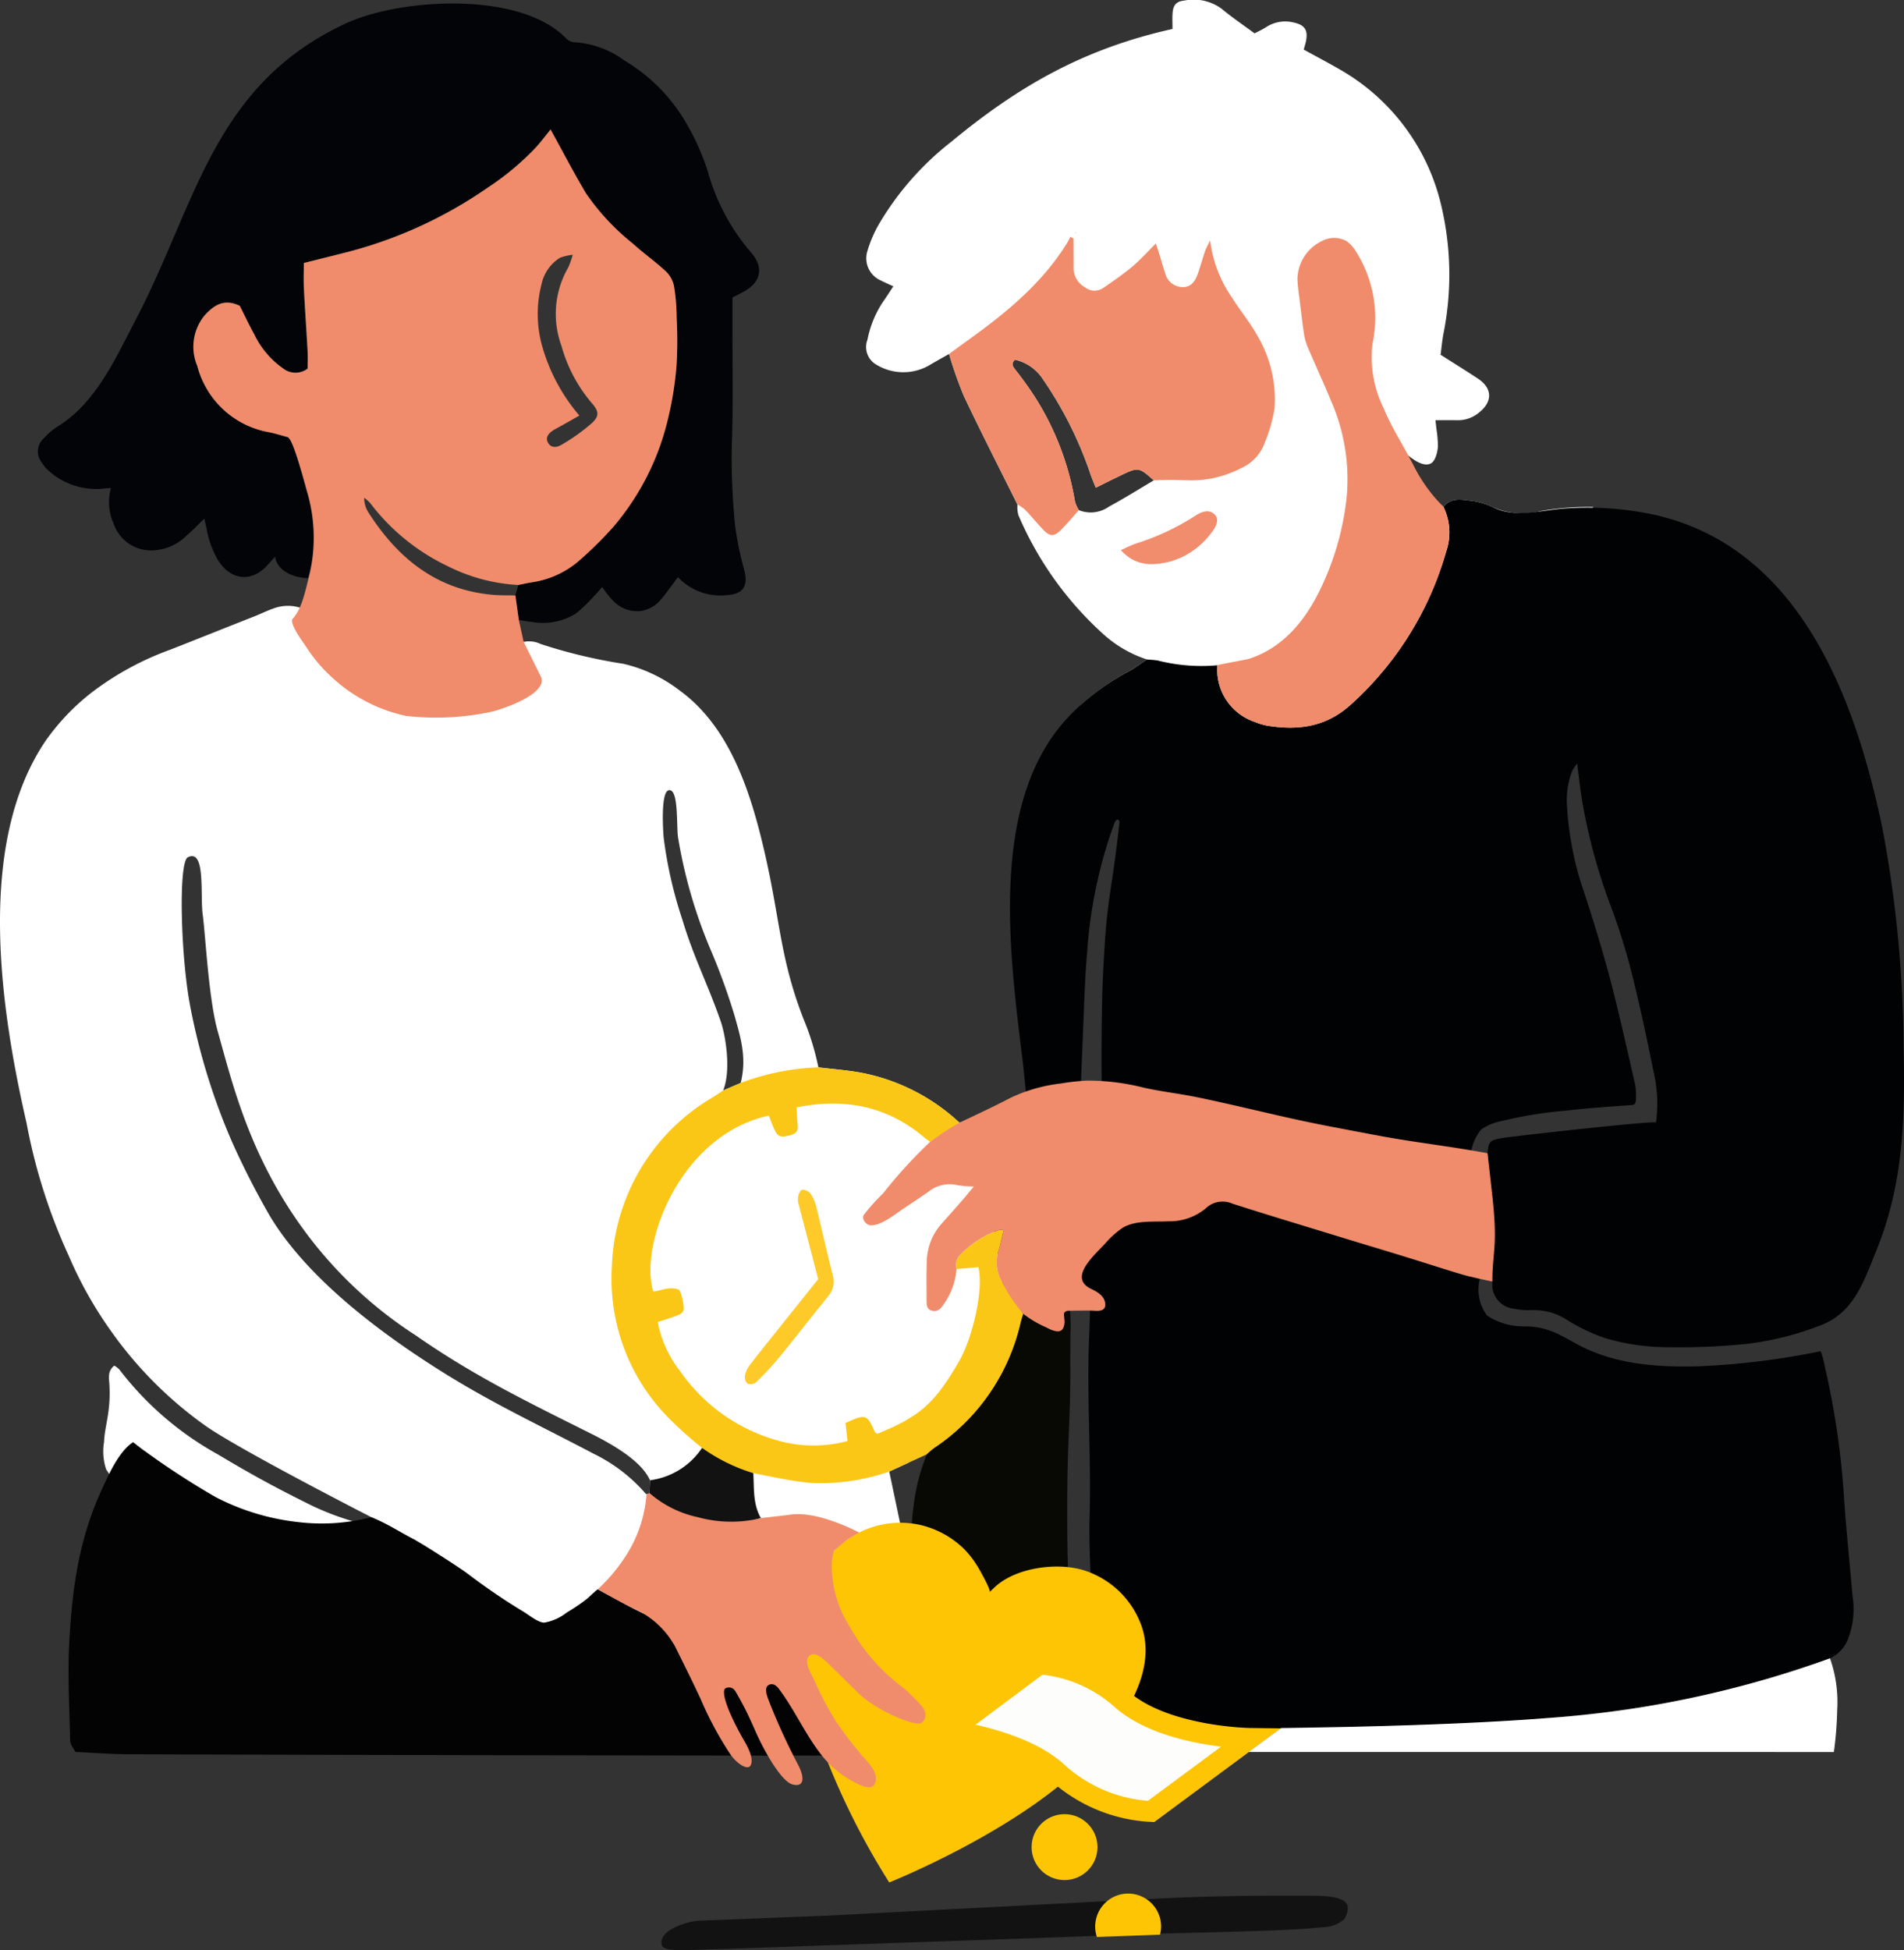
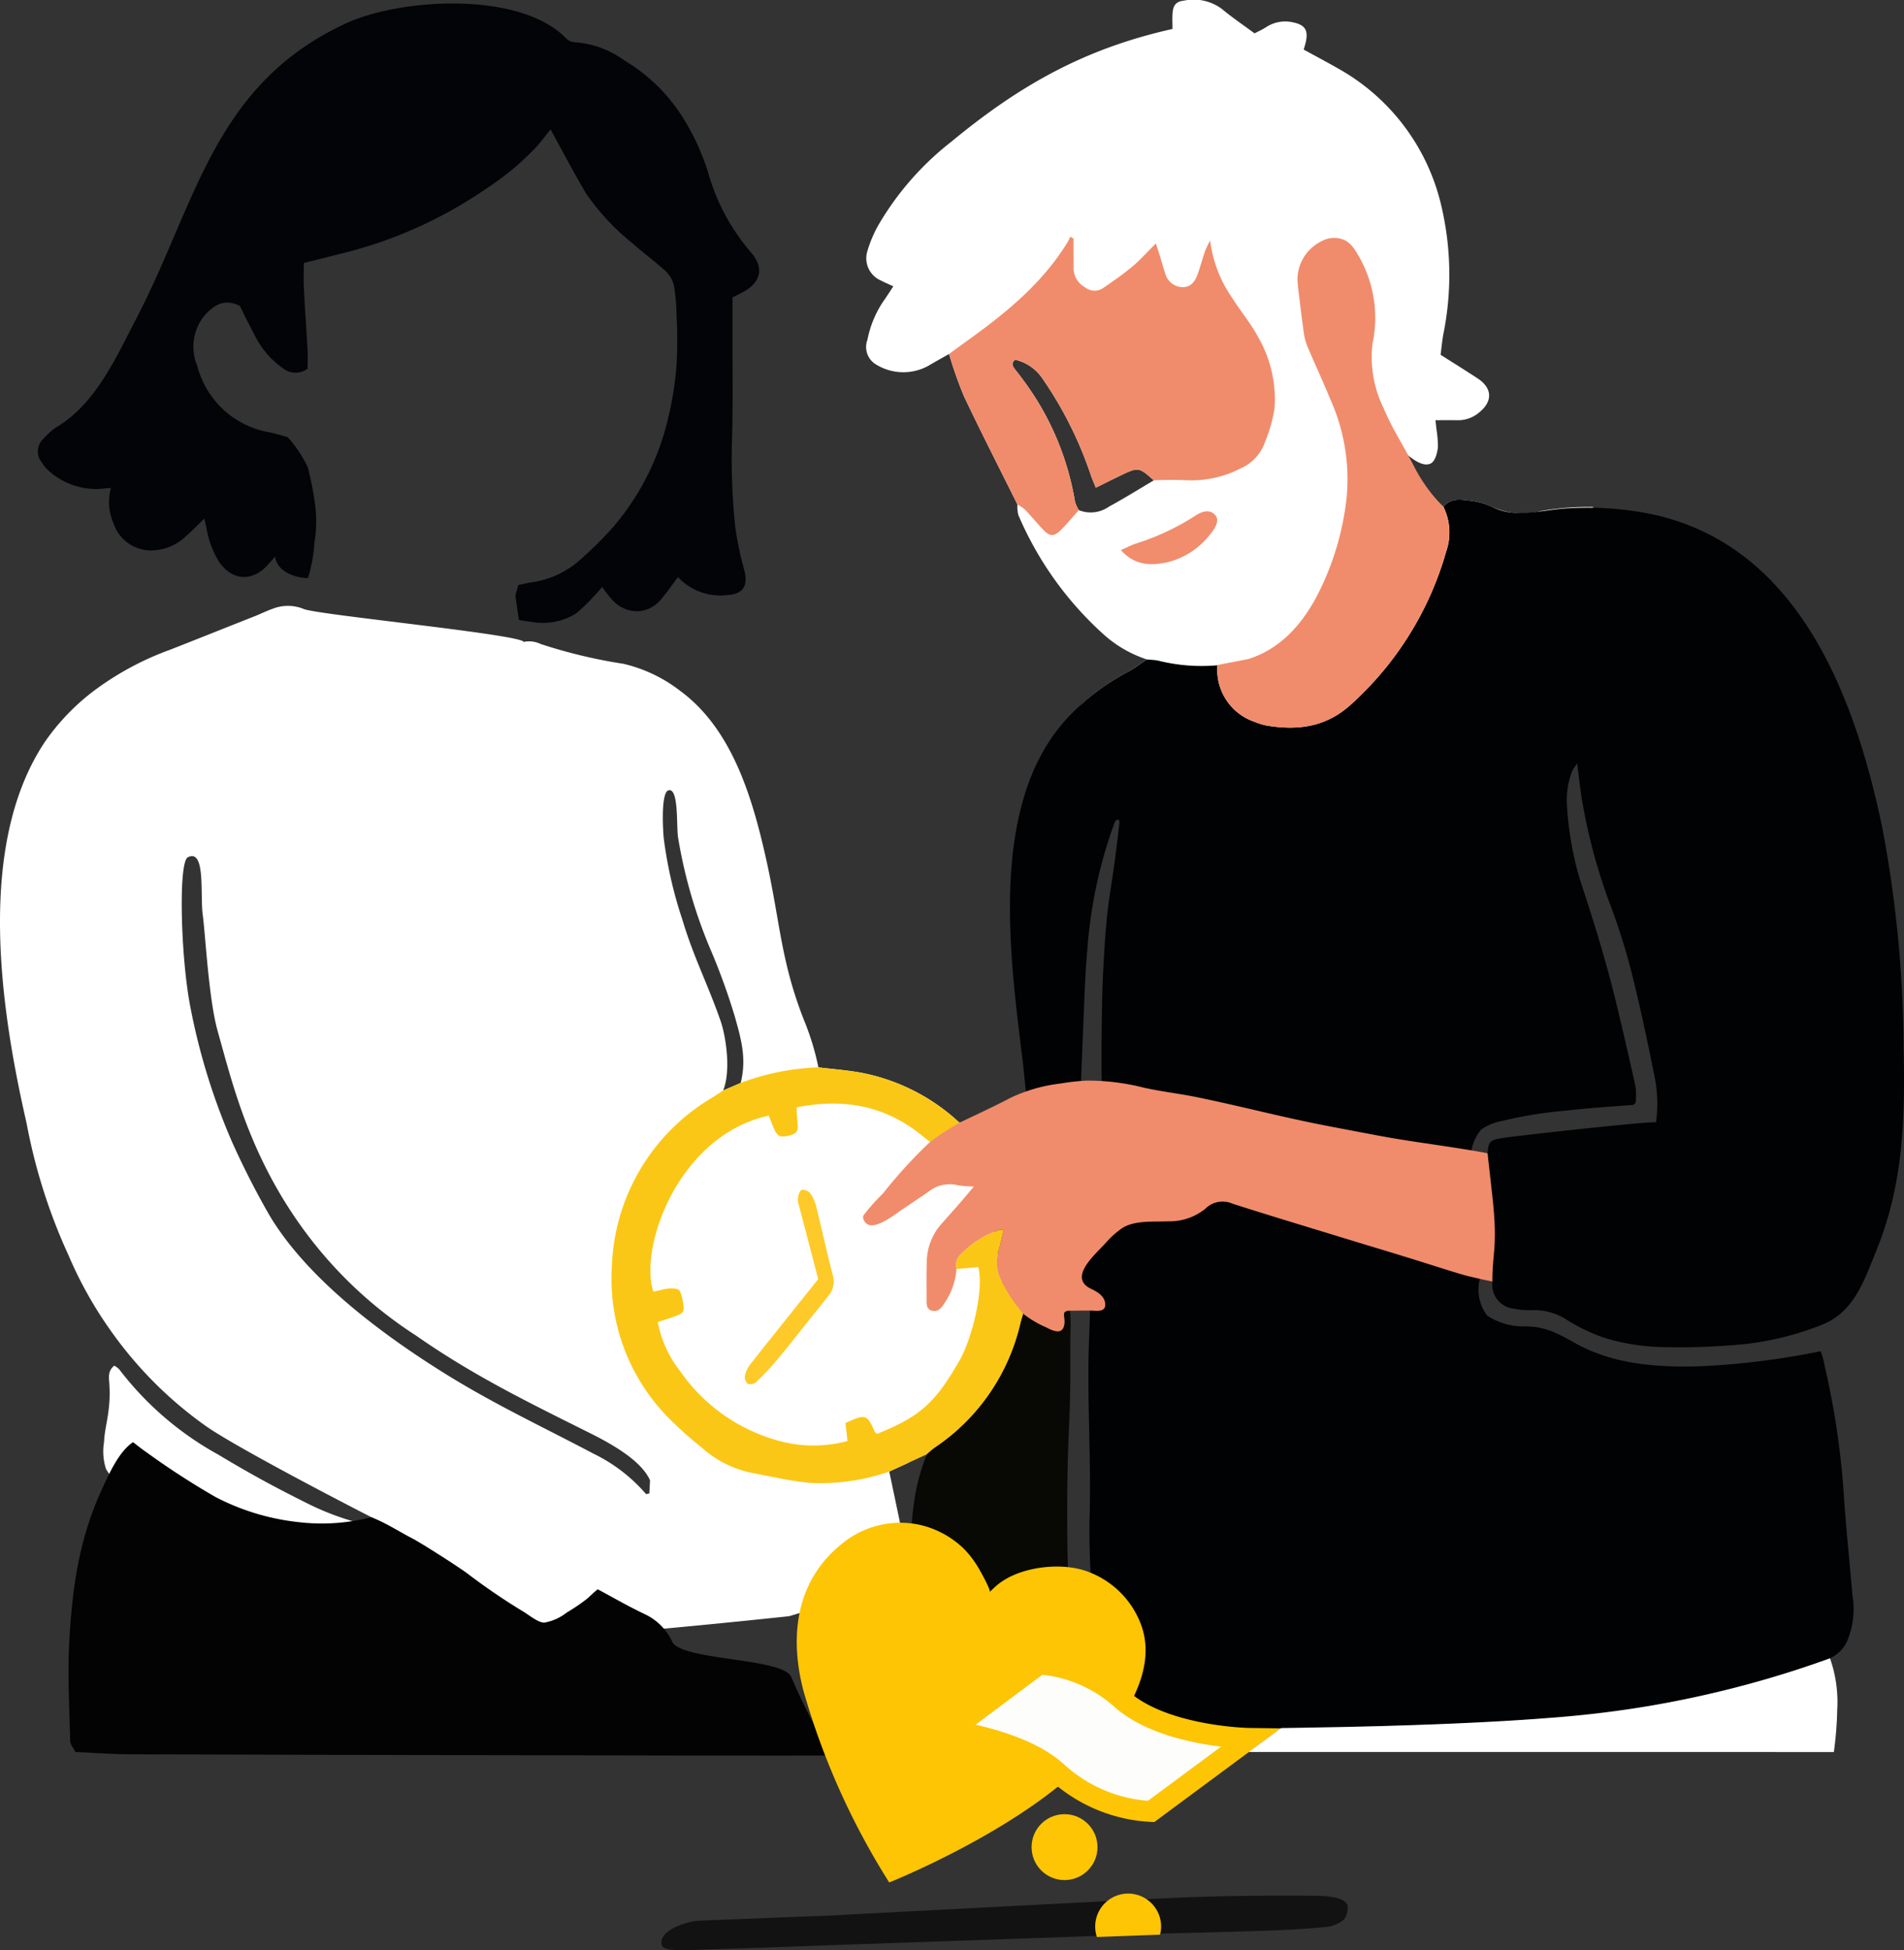
<svg xmlns="http://www.w3.org/2000/svg" viewBox="0 0 182.419 186.818">
  <rect x="0" y="0" width="182.419" height="186.818" fill="#333333" stroke="none" />
  <defs>
    <style>.cls-1{fill:#fff;}.cls-2{fill:#010203;}.cls-3{fill:#020407;}.cls-4{fill:#f08c6b;}.cls-5{fill:#030304;}.cls-6{fill:#fbc716;}.cls-7{fill:#131213;}.cls-8{fill:#f18c6d;}.cls-9{fill:#1892d1;}.cls-10{fill:#080905;}.cls-11{fill:#fdca29;}.cls-12{fill:#fdc504;}.cls-13{fill:#fdfdfc;stroke:#fdc504;stroke-miterlimit:10;stroke-width:2px;}</style>
  </defs>
  <title>Innere_Mission_Header</title>
  <g id="Spenden_Engagement">
    <path class="cls-1" d="M96.015,122.822C94.97,115.521,93.008,107.032,91.927,107.55a19.028,19.028,0,0,0-9.463-4.797c-1.338-.242-2.702-.342-4.054-.507A25.148,25.148,0,0,0,77.006,97.664c-2.305-5.904-2.23-9.488-3.785-16.167-1.293-5.554-3.256-11.794-8.047-15.311a14.092,14.092,0,0,0-5.447-2.598A49.484,49.484,0,0,1,51.781,61.684a2.505,2.505,0,0,0-1.609-.191c-.155-.701-19.845-2.609-21.078-3.157a3.957,3.957,0,0,0-2.977-.017c-.477.163-1.238.525-1.71.711-2.7,1.063-5.393,2.146-8.095,3.205a28.221,28.221,0,0,0-7.487,4.07A21.482,21.482,0,0,0,4.315,71.046C-2.311,80.943.034,96.632,2.544,107.581a54.173,54.173,0,0,0,4.023,12.673,38.473,38.473,0,0,0,4.209,7.45,38.009,38.009,0,0,0,8.977,8.923c2.917,2.041,13.643,7.61,16.823,9.218,1.085.549,2.155,1.129,3.231,1.694a4.52,4.52,0,0,1-2.525-.386c-1.177-.468-2.346-.959-3.518-1.441a25.784,25.784,0,0,1-4.104-1.591c-3.4-1.69-5.573-2.878-8.793-4.803a30.307,30.307,0,0,1-9.446-8.147,2.131,2.131,0,0,0-.471-.35c-.644.497-.511,1.163-.474,1.731.173,2.659-.444,3.977-.508,5.598a5.403,5.403,0,0,0,.206,2.616c.106.148.238.362.367.542-.553,1.891-1.074,3.792-1.665,5.671-.065.206-.128.413-.192.619,14.078,3.977,32.975,9.214,35.957,9.531,4.841.515,30.977-2.309,30.977-2.309l11.63-3.55-.107-5.22q-.417.096-.833.191-.555-2.639-1.11-5.278.91-.417,1.821-.834l-.017-.819,6.858-8.292S96.315,124.92,96.015,122.822ZM62.214,143.058q-.155.036-.311.073a15.634,15.634,0,0,0-5.048-3.882c-5.258-2.776-9.756-4.841-14.775-8.014-5.753-3.637-12.667-8.813-16.236-14.771a78.052,78.052,0,0,1-3.611-7.074A61.39,61.39,0,0,1,18.194,96.228c-.875-4.674-1.122-13.652-.192-14.111,1.717-.847,1.168,3.606,1.415,5.456.284,2.133.57,8.128,1.446,11.23,1.422,5.041,3.088,12.192,8.617,19.515a40.412,40.412,0,0,0,10.365,9.612c5.562,3.883,10.82,6.424,16.821,9.424,3.51,1.755,5.027,3.17,5.612,4.446Zm8.75-39.32q-.839.362-1.679.724c.783-1.946.237-5.273-.242-6.649-1.25-3.589-2.591-6.118-3.67-9.729a40.751,40.751,0,0,1-1.785-7.824c-.061-.627-.304-4.395.479-4.558.954-.199.733,3.207.887,4.464A47.149,47.149,0,0,0,68.194,91.239a61.237,61.237,0,0,1,2.174,6.029C71.013,99.535,71.549,101.387,70.964,103.737Z" />
    <path class="cls-1" d="M147.637,48.957a7.031,7.031,0,0,1-4.632-.381,6.67,6.67,0,0,0-2.192-.619c-.882-.109-1.845-.281-2.518.603a18.166,18.166,0,0,1-1.764-1.864c-.547-.759-1.826-2.204-1.841-3.228.1.001,1.515,1.434,2.424.909.413-.238.627-1.106.652-1.633a11.683,11.683,0,0,0-.145-1.664c-.027-.274-.061-.547-.092-.827.793,0,1.449-.012,2.104.003a3.14,3.14,0,0,0,2.109-.765c1.292-1.059,1.231-2.318-.162-3.235-1.144-.752-2.307-1.474-3.56-2.271.081-.616.143-1.269.253-1.913a28.723,28.723,0,0,0-.159-12.253,20.308,20.308,0,0,0-9.829-13.211c-1.099-.631-2.221-1.223-3.377-1.857.082-.307.178-.592.231-.885.186-1.018-.172-1.491-1.206-1.713a3.334,3.334,0,0,0-2.63.45c-.376.243-.792.427-1.105.594-1.107-.82-2.158-1.526-3.125-2.335a4.526,4.526,0,0,0-3.616-.806c-.76.076-1.057.425-1.115,1.205-.037.494-.007.992-.007,1.514C103.938,4.648,97.707,8.152,91.154,13.569a28.06,28.06,0,0,0-6.925,7.871,11.864,11.864,0,0,0-1.136,2.647,2.319,2.319,0,0,0,1.327,2.795c.347.184.713.334,1.17.546-.365.547-.66,1.016-.981,1.467a10.041,10.041,0,0,0-1.501,3.652,1.946,1.946,0,0,0,.869,2.394,4.972,4.972,0,0,0,4.965.102c.654-.391,1.324-.756,1.986-1.133a39.095,39.095,0,0,0,1.414,4.016c1.655,3.495,3.418,6.938,5.138,10.402a3.064,3.064,0,0,0,.089,1.016,32.592,32.592,0,0,0,8.037,11.311,11.588,11.588,0,0,0,4.279,2.516c-.588.389-1.149.831-1.771,1.158a22.162,22.162,0,0,0-4.611,3.256c6.498,4.599,17.332,10.967,24.245,8.109,6.809-2.815,17.999-17.389,24.919-27.126A25.772,25.772,0,0,0,147.637,48.957Zm-41.385-.426a3.04,3.04,0,0,1-2.89.339,3.17,3.17,0,0,1-.372-.827A26.87,26.87,0,0,0,99.31,38.279a31.152,31.152,0,0,0-2.026-2.849c-.218-.298-.462-.565-.043-.975a4.315,4.315,0,0,1,2.64,1.811,36.888,36.888,0,0,1,4.578,9.094c.135.422.319.827.527,1.357.845-.417,1.604-.799,2.37-1.167,1.707-.819,1.762-.808,3.186.467C109.114,46.86,107.709,47.742,106.252,48.53Z" />
    <path class="cls-2" d="M98.517,106.105c-.198-.826-.404-3.39-.506-4.228-1.269-10.364-3.448-25.461,4.724-33.58a22.354,22.354,0,0,1,5.38-3.968c.621-.327,1.182-.769,1.771-1.158.35.034.705.044,1.05.106a17.082,17.082,0,0,0,5.705.452,5.263,5.263,0,0,0,3.588,5.429,5.918,5.918,0,0,0,1.168.353c2.993.487,5.695.134,8.086-2.072a31.184,31.184,0,0,0,9.068-14.594,5.557,5.557,0,0,0-.254-4.284c.672-.884,1.636-.712,2.517-.603a6.672,6.672,0,0,1,2.192.619c2.228,1.14,4.745.253,7.107.121a30.485,30.485,0,0,1,8.416.619c13.853,3.132,19.188,17.46,21.796,29.901a115.46,115.46,0,0,1,2.053,21.061c.156,6.772.001,13.095-2.595,19.484-1.246,3.066-2.183,6.024-5.434,7.226a28.81,28.81,0,0,1-7.067,1.754,62.684,62.684,0,0,1-7.426.308,20.866,20.866,0,0,1-6.096-.88,17.498,17.498,0,0,1-3.565-1.69,5.767,5.767,0,0,0-3.464-.977,6.876,6.876,0,0,1-1.666-.137,2.315,2.315,0,0,1-2.09-2.104c.009-2.906-.293-6.374-.357-9.278a31.479,31.479,0,0,0-.098-3.512c.1-1.116.216-1.242,1.315-1.44,1.046-.188,14.859-1.727,14.823-1.5a13.384,13.384,0,0,0-.226-4.835c-.63-3.141-1.296-6.278-2.073-9.385a62.855,62.855,0,0,0-1.938-6.259,54.45,54.45,0,0,1-2.903-10.718c-.142-.964-.249-1.932-.409-3.193a4.744,4.744,0,0,0-.479.709,7.732,7.732,0,0,0-.503,3.293,31.508,31.508,0,0,0,1.268,7.198c1.288,3.857,2.48,7.74,3.441,11.69.624,2.567,1.206,5.144,1.791,7.72a4.888,4.888,0,0,1,.116,1.2c-.011.411.054.871-.37.9-1.984.139-4.426.315-6.426.547a39.861,39.861,0,0,0-6.053.984,5.083,5.083,0,0,0-1.98.812,4.42,4.42,0,0,0-.995,2.39s-1.403-.323-2.129-.453c-.747-.134-1.475-.372-2.221-.514-3.634-.691-7.284-1.303-10.903-2.062-5.259-1.102-10.328-.768-15.656-1.546-1.403-.205-2.979-.062-4.374-.326-.148-.246-.133-8.959.049-12.495.409-7.938.676-6.451,1.562-14.327.013-.12.014-.267-.091-.328-.155-.089-.311.113-.377.279a44.888,44.888,0,0,0-2.619,12.366c-.196,2.117-.293,5.097-.38,7.221-.03.727-.206,4.99-.256,6.353C103.525,104.756,99.965,105.849,98.517,106.105Z" />
    <path class="cls-2" d="M175.329,158.854c-2.946,1.444-13.203,3.994-17.987,4.691-7.171,1.046-15.443,1.737-31.341,1.912-3.951.043-6.537.841-13.764-1.161-1.094-.303-4.572-1.542-5.377-2.422-1.989-2.175-2.389-6.96-2.389-11.44-.062-1.419-.123-3.617-.08-5.033.178-5.881-.299-11.759-.027-17.638.033-.709.05-1.638.075-2.347.51-.204,1.312.354,1.452-.54a2.429,2.429,0,0,0-1.339-1.401c-1.196-.566-2.136-.657-1.616-1.822.162-.362-.077-1.342.189-1.635.786-.864,1.82-1.973,2.606-2.838.502-.553,1.983-2.038,2.757-2.066,1.068-.038,2.41.054,3.478-.001,1.298-.066,2.559,1.564,3.514.677a2.34,2.34,0,0,1,2.63-.48c3.383,1.084,6.787,2.105,10.183,3.148,4.076,1.251,8.159,2.484,12.225,3.766.649.205.846-.424,1.264.281a4.091,4.091,0,0,0,.71,3.527,6.276,6.276,0,0,0,3.452,1.028c2.075-.03,3.269.654,4.987,1.614,3.588,2.005,7.762,2.336,12,2.201a73.369,73.369,0,0,0,11.5-1.438,7.375,7.375,0,0,1,.401,1.466,77.204,77.204,0,0,1,1.836,12.52c.218,3.149.544,6.291.816,9.437a7.873,7.873,0,0,1-.446,4.183A3.321,3.321,0,0,1,175.329,158.854Z" />
    <path class="cls-3" d="M29.502,55.372c-1.224,0-2.946-.607-3.145-2.044-.18.2-.443.484-.698.774-1.509,1.715-3.537,1.525-4.769-.441a8.987,8.987,0,0,1-1.091-2.984c-.061-.288-.128-.574-.222-.996-.619.596-1.139,1.144-1.709,1.634a4.877,4.877,0,0,1-3.284,1.41,3.777,3.777,0,0,1-3.7-2.575,5.021,5.021,0,0,1-.253-3.403c-.252.019-.478.022-.7.056a6.777,6.777,0,0,1-5.435-1.865,2.682,2.682,0,0,1-.463-.604,1.663,1.663,0,0,1,.165-2.342,6.2,6.2,0,0,1,1.264-1.101c3.732-2.262,5.629-6.607,7.573-10.324,5.768-11.029,7.38-22.428,20.09-28.318C38.358-.178,49.847-.888,54.249,3.688a1.236,1.236,0,0,0,.79.358,9.081,9.081,0,0,1,4.794,1.755,16.631,16.631,0,0,1,5.758,5.734,22.688,22.688,0,0,1,2.238,4.94,20.029,20.029,0,0,0,4.136,7.721c1.243,1.43.951,2.836-.712,3.744-.353.193-.714.37-1.075.556,0,1.139.001,2.24-0,3.341-.005,3.355.06,6.713-.04,10.066a62.462,62.462,0,0,0,.311,8.619A33.081,33.081,0,0,0,71.325,54.686c.362,1.493-.161,2.239-1.698,2.322a5.539,5.539,0,0,1-4.671-1.724c-.625.821-1.146,1.599-1.765,2.29a3.061,3.061,0,0,1-1.859.964,3.178,3.178,0,0,1-2.71-1.123A9.369,9.369,0,0,1,57.696,56.23c-.271.303-.514.6-.783.871a15.137,15.137,0,0,1-1.757,1.689,6.034,6.034,0,0,1-4.242.78c-.404-.035-.803-.118-1.205-.179l-.333-2.352.285-1.001c.398-.081.794-.171,1.194-.241A8.862,8.862,0,0,0,55.276,53.888a36.309,36.309,0,0,0,3.485-3.416A24.626,24.626,0,0,0,64.008,40.085a32.371,32.371,0,0,0,.81-5.105,40.568,40.568,0,0,0,.008-4.569,19.492,19.492,0,0,0-.254-3.031,2.751,2.751,0,0,0-.805-1.412c-1.006-.931-2.141-1.724-3.152-2.65a22.312,22.312,0,0,1-4.465-4.785C54.963,16.536,53.891,14.47,52.751,12.401c-.421.518-.874,1.119-1.372,1.681a25.919,25.919,0,0,1-4.671,3.906A42.072,42.072,0,0,1,32.74,24.282c-1.171.298-2.345.587-3.63.909,0,.848-.034,1.66.007,2.469.1,1.982.243,3.962.351,5.943.032.594.005,1.191.005,1.708a1.924,1.924,0,0,1-2.381-.042,8.404,8.404,0,0,1-2.726-3.234c-.514-.931-.967-1.896-1.395-2.742-1.457-.7-2.416-.111-3.323.87a4.715,4.715,0,0,0-.746,4.897,8.654,8.654,0,0,0,6.903,6.351c.54.107,1.067.279,1.759.464a12.252,12.252,0,0,1,1.912,2.86,27.755,27.755,0,0,1,.684,3.42,12.33,12.33,0,0,1-.04,3.864A14.068,14.068,0,0,1,29.502,55.372Z" />
-     <path class="cls-4" d="M49.376,57.04l.333,2.352.463,2.102,1.653,3.33c.54,1.088-1.446,2.386-4.476,3.298a25.258,25.258,0,0,1-8.449.457,14.996,14.996,0,0,1-7.017-3.623A14.467,14.467,0,0,1,29.356,62c-.254-.398-1.712-2.305-1.308-2.738.844-.903,1.195-2.606,1.493-3.773a15.583,15.583,0,0,0-.156-8.498c-.187-.641-1.308-4.978-1.821-5.115-.692-.184-1.219-.357-1.759-.464A8.654,8.654,0,0,1,18.902,35.061,4.715,4.715,0,0,1,19.648,30.164c.907-.981,1.866-1.57,3.323-.87.428.846.881,1.81,1.395,2.742a8.404,8.404,0,0,0,2.726,3.234,1.924,1.924,0,0,0,2.381.042c0-.517.027-1.114-.005-1.708-.108-1.982-.251-3.961-.351-5.943-.041-.808-.007-1.621-.007-2.469,1.285-.322,2.459-.611,3.63-.909a42.072,42.072,0,0,0,13.967-6.294,25.919,25.919,0,0,0,4.671-3.906c.498-.562.952-1.163,1.372-1.681C53.891,14.47,54.963,16.536,56.151,18.533a22.312,22.312,0,0,0,4.465,4.785c1.012.926,2.146,1.718,3.152,2.65a2.751,2.751,0,0,1,.805,1.412,19.492,19.492,0,0,1,.254,3.031,40.568,40.568,0,0,1-.008,4.569,32.371,32.371,0,0,1-.81,5.105,24.626,24.626,0,0,1-5.247,10.388A36.309,36.309,0,0,1,55.276,53.888a8.862,8.862,0,0,1-4.421,1.91c-.4.07-.796.16-1.194.241a17.023,17.023,0,0,1-6.709-1.777,20.229,20.229,0,0,1-7.499-6.09,3.649,3.649,0,0,0-.564-.492,2.643,2.643,0,0,0,.38,1.364c2.814,4.414,6.54,7.47,11.971,7.938C47.948,57.043,48.664,57.022,49.376,57.04ZM54.869,24.409a5.002,5.002,0,0,0-1.229.289,3.973,3.973,0,0,0-1.766,2.571,11.34,11.34,0,0,0,.028,5.731,17.514,17.514,0,0,0,3.609,6.809c-.809.455-1.548.883-2.299,1.289-.703.381-.966.827-.723,1.286.229.432.695.592,1.332.21a18.146,18.146,0,0,0,2.836-2.021c.789-.71.74-1.166.035-1.966a14.363,14.363,0,0,1-2.902-5.484A8.891,8.891,0,0,1,54.446,25.615,7.942,7.942,0,0,0,54.869,24.409Z" />
    <path class="cls-5" d="M39.807,147.539s.656.382.995.594c1.314.824,2.629,1.648,3.899,2.538a61.06,61.06,0,0,0,5.331,3.647c.526.291,1.501,1.126,2.109,1.12a4.777,4.777,0,0,0,2.152-.963,17.699,17.699,0,0,0,1.935-1.314c.182-.138.603-.579,1.039-.917,1.509.805,2.991,1.668,4.536,2.396a5.438,5.438,0,0,1,2.61,2.638c.901,1.812,10.531,1.515,11.389,3.348a56.888,56.888,0,0,0,3.894,7.538c-4.321.027-18.391-.008-22.712-.014q-22.298-.03-44.596-.103c-1.721-.006-3.442-.143-5.162-.22-.175-.353-.494-.703-.502-1.06-.074-3.19-.261-6.392-.083-9.571.285-5.109.924-9.77,3.144-14.578.653-1.414,1.598-3.562,2.963-4.467.412.312.801.637,1.219.919a75.296,75.296,0,0,0,6.689,4.339,22.443,22.443,0,0,0,7.913,2.397,18.97,18.97,0,0,0,5.194-.092c1.217-.208,1.811-.369,1.811-.369C37.135,145.934,38.816,147.076,39.807,147.539Z" />
    <path class="cls-4" d="M116.64,63.728c0-.053,2.778-.536,3.037-.621,3.165-1.029,5.254-3.517,6.702-6.421a26.724,26.724,0,0,0,2.642-9.059,18.659,18.659,0,0,0-1.506-9.247c-.717-1.741-1.514-3.449-2.247-5.183a5.39,5.39,0,0,1-.349-1.306c-.17-1.153-.301-2.311-.442-3.467a16.047,16.047,0,0,1-.171-1.665,4.115,4.115,0,0,1,2.365-3.68,2.427,2.427,0,0,1,2.349.026,3.163,3.163,0,0,1,.846.916,11.864,11.864,0,0,1,1.628,8.921,11.069,11.069,0,0,0,1.082,6.19c.861,2.036,1.631,3.081,2.889,5.519a15.221,15.221,0,0,0,2.832,3.909,5.557,5.557,0,0,1,.254,4.284,31.184,31.184,0,0,1-9.068,14.594c-2.39,2.206-5.093,2.56-8.086,2.072a5.918,5.918,0,0,1-1.168-.353A5.263,5.263,0,0,1,116.64,63.728Z" />
    <path class="cls-6" d="M91.644,121.562a1.386,1.386,0,0,1,.408-1.406,9.154,9.154,0,0,1,3.692-2.335,2.048,2.048,0,0,1,.415.024c-.155.639-.291,1.266-.46,1.884a3.756,3.756,0,0,0,.317,3.094c.64,1.032,1.347,2.022,2.026,3.03-.085.293-.182.583-.252.879a19.689,19.689,0,0,1-8.294,11.996,8.848,8.848,0,0,0-.689.583l-3.609,1.654a19.922,19.922,0,0,1-7.639,1.081c-1.808-.178-3.596-.581-5.385-.928a10.216,10.216,0,0,1-4.908-2.419,36.939,36.939,0,0,1-3.292-2.956,18.941,18.941,0,0,1-5.354-14.349,19.54,19.54,0,0,1,9.655-16.271c.341-.214.674-.441,1.011-.661l1.679-.724a23.395,23.395,0,0,1,7.445-1.491c1.352.165,2.716.265,4.054.507a19.029,19.029,0,0,1,9.463,4.796L89.119,109.38c-.203-.151-.415-.292-.609-.454-3.56-2.995-7.628-3.762-12.195-2.845.033.538.045.988.091,1.435.089.867-.047,1.079-.861,1.274-.81.194-1.089.054-1.413-.726-.168-.404-.324-.813-.475-1.195-8.547,1.849-12.462,12.445-11.064,16.861.809-.121,1.637-.53,2.478-.167a3.361,3.361,0,0,1,.2.452,8.524,8.524,0,0,1,.198.893c.108.697.003.885-.684,1.143-.565.212-1.145.386-1.767.594a10.954,10.954,0,0,0,2.145,4.703,16.888,16.888,0,0,0,9.115,6.576,12.532,12.532,0,0,0,6.918.116l-.192-1.723c1.935-.89,2.068-.846,2.807.845.035.081.149.127.227.189,4.215-1.684,5.6-3.06,7.876-6.995,1.194-2.065,2.378-6.77,1.817-8.972Z" />
    <path class="cls-7" d="M129.123,182.629c-.175-1.006-2.299-1.023-3.503-1.029-4.843-.025-9.438.013-14.272.252q-4.496.222-8.991.456-5.428.279-10.855.562-4.539.236-9.078.472c-1.215.063-2.431.141-3.647.186-3.92.143-7.838.313-11.758.459-1.151.043-4.006.909-3.612,2.341.089.324.575.394.879.436a9.973,9.973,0,0,0,1.679.04c3.716-.118,7.432-.231,11.147-.377,1.981-.078,31.062-1.065,33.042-1.177,3.763-.089,7.526-.181,11.288-.309,1.775-.06,3.552-.155,5.319-.328a3.151,3.151,0,0,0,2.005-.744A1.912,1.912,0,0,0,129.123,182.629Z" />
-     <path class="cls-7" d="M62.215,143.058l.063-1.258a7.098,7.098,0,0,0,4.987-3.101,16.984,16.984,0,0,0,4.908,2.419c.083,1.463-.046,2.961.725,4.308-2.038.541-4.13,1.906-6.168,1.12C65.122,145.926,63.536,144.241,62.215,143.058Z" />
    <path class="cls-4" d="M120.527,32.264c-.693-1.293-1.66-2.435-2.444-3.683a12.281,12.281,0,0,1-2.141-5.542,10.04,10.04,0,0,0-.474.975c-.23.673-.421,1.359-.646,2.034-.251.755-.604,1.473-1.532,1.459a1.758,1.758,0,0,1-1.663-1.351c-.182-.527-.323-1.068-.488-1.602-.114-.369-.238-.736-.398-1.231-.812.806-1.486,1.571-2.259,2.217-.893.747-1.859,1.409-2.819,2.071a1.459,1.459,0,0,1-1.718-.097A2.093,2.093,0,0,1,102.857,25.626c.011-.458-.001-.916-.002-1.375-.001-.47,0-.94,0-1.409l-.308-.162c-.09.178-.169.363-.273.533-2.393,3.906-5.851,6.731-9.506,9.356-.616.443-1.227.893-1.84,1.34a39.209,39.209,0,0,0,1.414,4.016c1.655,3.495,3.418,6.938,5.138,10.402a4.117,4.117,0,0,1,.734.499c.596.624,1.139,1.298,1.736,1.92.629.655,1.03.676,1.673.041.613-.606,1.162-1.277,1.739-1.919h0c-.032-.069-.069-.137-.107-.205a1.849,1.849,0,0,1-.265-.622A26.87,26.87,0,0,0,99.31,38.279a31.152,31.152,0,0,0-2.026-2.849c-.218-.298-.462-.565-.043-.975a4.315,4.315,0,0,1,2.64,1.811,36.888,36.888,0,0,1,4.578,9.094c.135.422.319.827.527,1.357.845-.417,1.604-.799,2.37-1.167,1.707-.819,1.762-.808,3.186.467a30.238,30.238,0,0,1,3.047-.015,10.323,10.323,0,0,0,5.299-1.146,4.255,4.255,0,0,0,2.312-2.52,14.186,14.186,0,0,0,.911-3.22A11.929,11.929,0,0,0,120.527,32.264Z" />
    <path class="cls-8" d="M107.39,52.697c.58-.256.975-.468,1.395-.611a23.644,23.644,0,0,0,5.653-2.629c.9-.605,1.509-.599,1.947-.162.407.406.267,1.045-.441,1.89A7.433,7.433,0,0,1,112.082,53.798C110.512,54.177,108.828,54.307,107.39,52.697Z" />
    <path class="cls-9" d="M135.354,44.167l-.3-.7Z" />
-     <polygon class="cls-8" points="103.059 22.215 103.078 22.315 103.011 22.305 103.059 22.215" />
    <path class="cls-10" d="M102.519,125.56a18.623,18.623,0,0,1,.033,2.34c-.004.969-.013,1.939-.009,2.908.022,4.643-.197,6.169-.272,10.694-.04,2.443-.028,4.888.008,7.331.009.641.188,5.424.293,6.063-.761.651-1.037,1.505-1.89,2.236-2.166,2.21-5.623,1.611-5.708,1.276-.817-1.137.297-5.965-2.354-7.596-1.334-.821-1.855-2.284-3.225-2.902-.366-.165-1.629-1.963-2.029-1.908a13.983,13.983,0,0,1,.15-1.634,18.86,18.86,0,0,1,1.288-5.055,8.848,8.848,0,0,1,.689-.583A19.689,19.689,0,0,0,97.788,126.732c.071-.296.168-.586.252-.879.741.44,1.467.907,2.226,1.312,1.015.542,1.217.426,1.532-.736C101.85,126.237,101.602,125.089,102.519,125.56Z" />
    <path class="cls-11" d="M78.39,122.532c-.626-2.398-1.264-4.844-1.904-7.289a1.504,1.504,0,0,1,.215-1.181c.186-.223.758.024.914.229a3.839,3.839,0,0,1,.607,1.374c.539,2.161,1.006,4.34,1.569,6.495a2.125,2.125,0,0,1-.43,1.983c-.436.56-.886,1.108-1.329,1.662-1.172,1.467-2.323,2.951-3.522,4.396a27.279,27.279,0,0,1-2.075,2.209.869.869,0,0,1-.807.141.886.886,0,0,1-.258-.773,2.677,2.677,0,0,1,.507-1.074C73.468,128.666,77.786,123.293,78.39,122.532Z" />
    <path class="cls-4" d="M139.878,122.023c-1.304-.389-2.282-.708-2.932-.913-4.067-1.282-4.58-1.402-8.656-2.653-3.396-1.043-6.8-2.064-10.183-3.148a2.34,2.34,0,0,0-2.63.48,5.411,5.411,0,0,1-3.538,1.204c-1.392.071-3.199-.124-4.415.646a8.647,8.647,0,0,0-1.641,1.486c-1.091,1.173-3.557,3.296-1.334,4.348.627.297,1.27.688,1.339,1.401.087.901-.915.668-1.452.668-.662,0-1.321.012-1.982.018a.586.586,0,0,0-.465.157c-.123.159.034.678,0,1.018-.099.985-.709.973-1.724.43a9.804,9.804,0,0,1-2.226-1.312,14.277,14.277,0,0,1-2.026-3.03,3.756,3.756,0,0,1-.317-3.094c.169-.618.305-1.244.46-1.884a2.048,2.048,0,0,0-.415-.024,9.154,9.154,0,0,0-3.692,2.335,1.386,1.386,0,0,0-.408,1.406,6.684,6.684,0,0,1-1.241,3.399c-.273.423-.585.726-1.113.593-.512-.129-.513-.575-.514-.986-.002-1.223-.022-2.446.02-3.667a5.584,5.584,0,0,1,1.381-3.635c.643-.723,1.288-1.444,1.924-2.173.355-.407.695-.827,1.201-1.431a10.908,10.908,0,0,1-1.566-.128,3.196,3.196,0,0,0-2.732.594c-.873.612-1.768,1.194-2.65,1.794-.59.4-2.123,1.621-3.036,1.436-.401-.081-.761-.626-.566-.962a18.615,18.615,0,0,1,1.845-2.065,46.08,46.08,0,0,1,4.522-4.951,26.851,26.851,0,0,1,2.808-1.83c1.634-.783,3.285-1.541,4.884-2.382a15.407,15.407,0,0,1,4.837-1.379,20.944,20.944,0,0,1,2.473-.272,21.727,21.727,0,0,1,5.486.679c1.707.379,3.472.575,5.197.932,3.633.751,7.229,1.674,10.861,2.43,1.236.257,2.481.487,6.115,1.178,3.566.678,7.177,1.069,10.738,1.736.161,1.357.309,2.72.46,4.072.544,4.886.011,5.309.002,8.215C142.779,122.722,141.04,122.37,139.878,122.023Z" />
    <path class="cls-12" d="M109.3,155.576a8.604,8.604,0,0,0-5.576-5.187c-2.484-.725-6.327-.242-8.347,1.588-.168.152-.331.312-.563.528.156-.145-.863-1.953-.997-2.185a10.415,10.415,0,0,0-.595-.922,8.686,8.686,0,0,0-.911-1.069,8.888,8.888,0,0,0-4.185-2.258,8.779,8.779,0,0,0-7.408,1.769c-4.515,3.57-5.071,8.949-3.769,14.022a70.286,70.286,0,0,0,8.247,18.466s12.369-4.94,18.873-11.62C107.604,165.077,111.011,160.054,109.3,155.576Z" />
-     <path class="cls-4" d="M79.909,148.538a5.868,5.868,0,0,0-.213,1.111,10.944,10.944,0,0,0,1.713,6.171,18.321,18.321,0,0,0,5.076,5.816,15.188,15.188,0,0,1,1.644,1.592c.474.48.831,1.186.212,1.776-.534.509-4.383-1.145-6.086-2.804-.984-.959-1.959-1.928-2.944-2.885-.392-.381-1.2-1.124-1.719-.739-.727.541.217,1.855.518,2.593a29.803,29.803,0,0,0,1.977,3.719,34.444,34.444,0,0,0,2.196,2.905c.65.891,1.838,1.748,1.605,2.864-.177.851-1.05.534-1.64.261a9.751,9.751,0,0,1-3.742-3.058c-1.461-1.949-2.373-4.035-3.82-5.995-.12-.162-.483-.697-.996-.475-.539.233-.201,1.087.001,1.607a60.004,60.004,0,0,0,2.807,6.121c.558,1.093.612,2.114-.55,1.827-.882-.217-2.074-2.16-2.782-3.484-.689-1.288-.92-1.994-1.598-3.392-.263-.543-.81-1.567-1.127-2.08a.703.703,0,0,0-.926-.265c-.454.255.252,1.952.395,2.3a26.915,26.915,0,0,0,1.492,2.903c.714,1.274.686,1.915.49,2.219-.283.439-1.263-.173-1.905-1.075a33.351,33.351,0,0,1-2.87-5.342c-.858-1.833-1.564-3.244-2.465-5.057a8.464,8.464,0,0,0-3.305-3.276c-1.546-.727-3.402-1.785-4.08-2.151a16.215,16.215,0,0,0,2.591-3.048,12.583,12.583,0,0,0,2.086-6.072l.311-.073a10.353,10.353,0,0,0,4.591,2.282,12.117,12.117,0,0,0,6.092.086c.953-.112,1.908-.212,2.859-.337,2.683-.352,6.527,1.732,6.527,1.732a12.086,12.086,0,0,0-1.219.735C80.657,147.906,80.271,148.248,79.909,148.538Z" />
    <circle class="cls-12" cx="101.991" cy="176.943" r="3.157" />
    <path class="cls-13" d="M91.03,165.787l8.549-6.388a13.351,13.351,0,0,1,7.82,3.327c4.117,3.7,12.337,3.803,12.337,3.803l-9.452,6.996a14.428,14.428,0,0,1-8.857-3.629C98.038,166.655,91.03,165.787,91.03,165.787Z" />
    <path class="cls-12" d="M105.101,185.552l6.036-.223a3.104,3.104,0,0,0-.025-1.682,3.157,3.157,0,1,0-6.051,1.805C105.073,185.487,105.09,185.518,105.101,185.552Z" />
    <path class="cls-1" d="M175.7,167.833a35.239,35.239,0,0,0,.321-4.033,12.614,12.614,0,0,0-.693-4.946,99.79,99.79,0,0,1-26.965,5.718c-10.598.838-25.62.962-25.62.962l-3.111,2.298Z" />
  </g>
</svg>